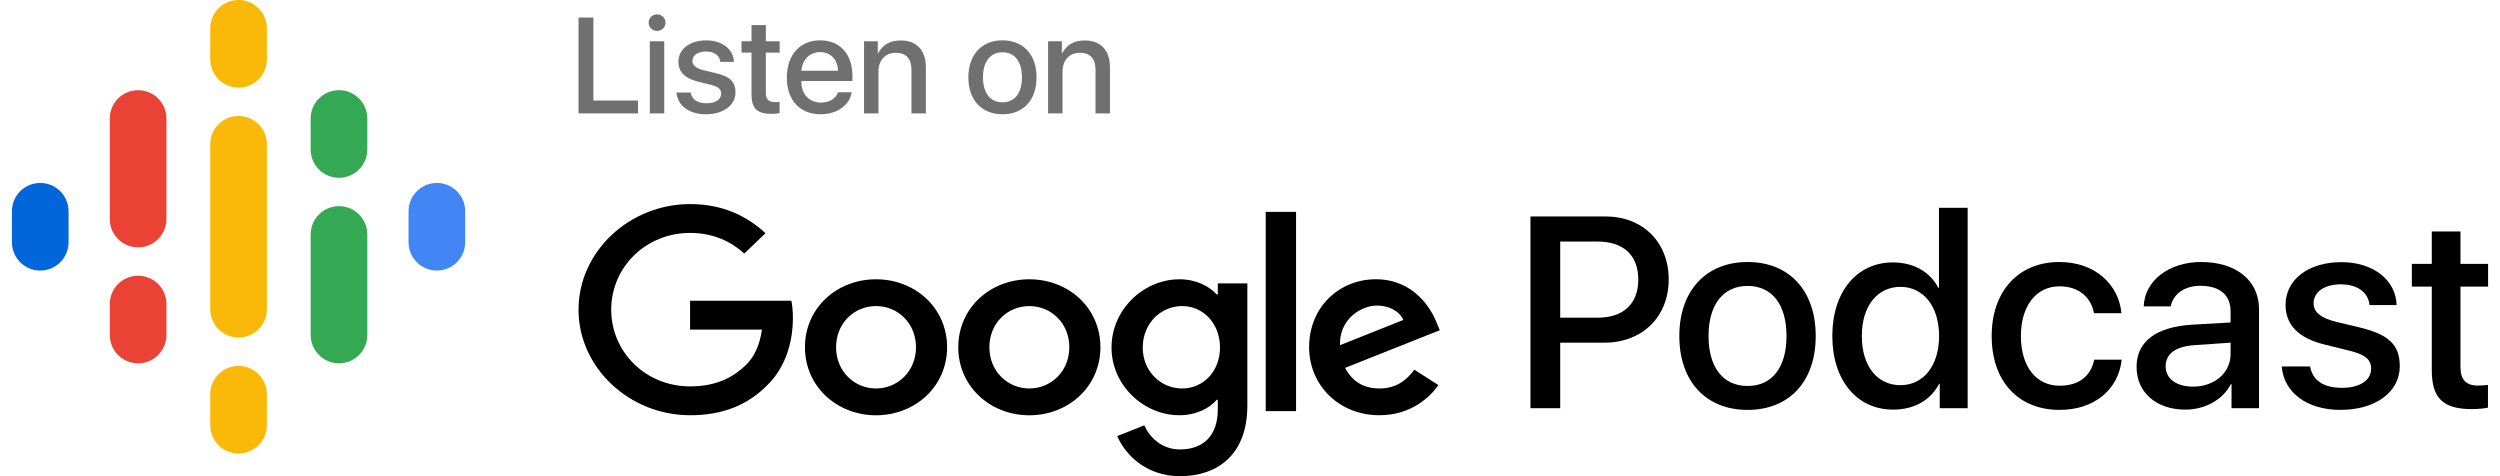
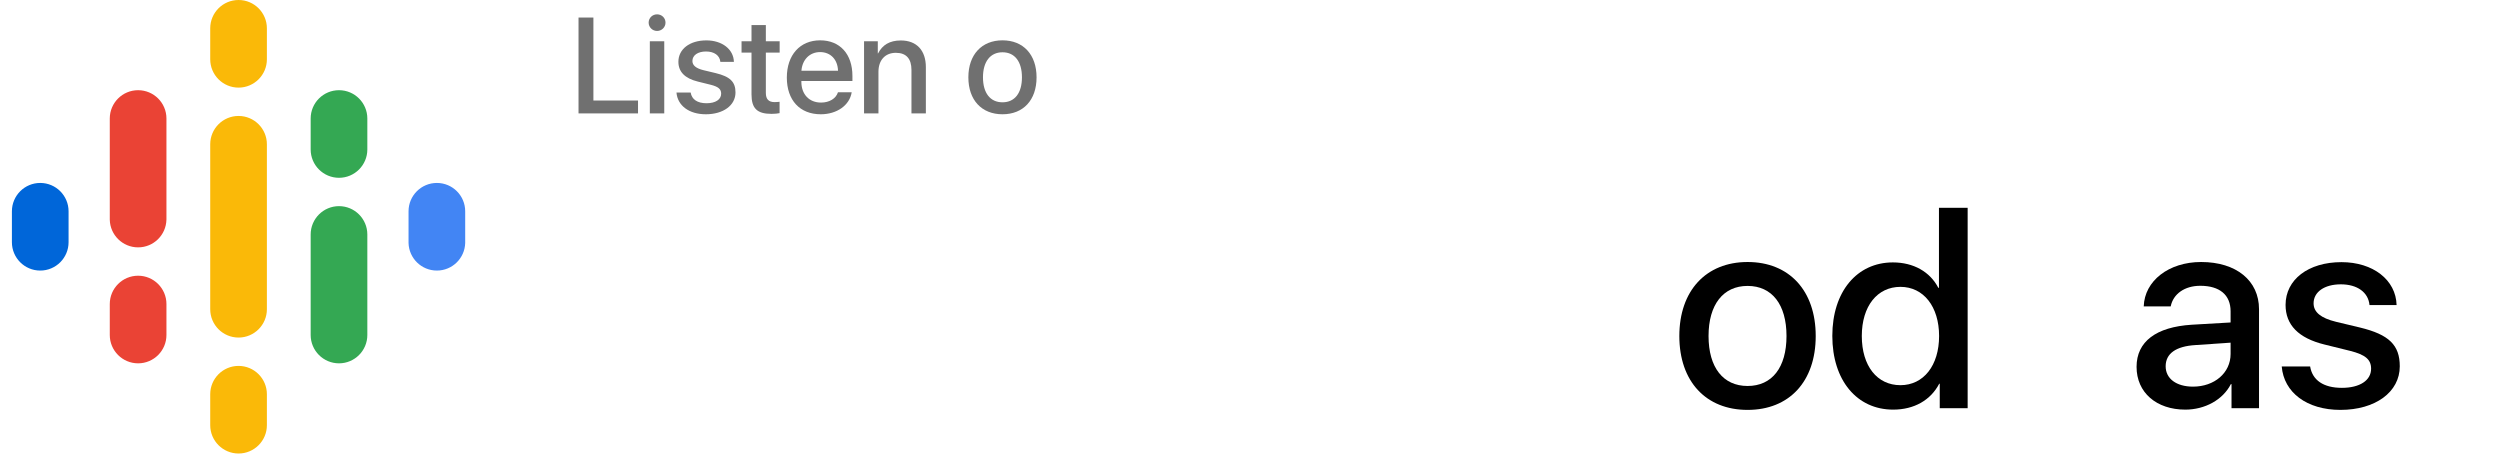
<svg xmlns="http://www.w3.org/2000/svg" width="168" height="32" viewBox="0 0 168 32" fill="none">
  <path d="M42.875 6.755V7.621H38.877V1.179H39.877V6.755H42.875Z" fill="#707070" />
  <path d="M43.669 7.621V2.772H44.638V7.621H43.669ZM44.156 2.08C43.843 2.08 43.589 1.83 43.589 1.522C43.589 1.205 43.843 0.964 44.156 0.964C44.468 0.964 44.722 1.205 44.722 1.522C44.722 1.83 44.468 2.08 44.156 2.08Z" fill="#707070" />
  <path d="M45.588 4.152C45.588 3.299 46.351 2.714 47.467 2.714C48.529 2.714 49.296 3.313 49.318 4.156H48.408C48.368 3.728 47.998 3.46 47.444 3.46C46.895 3.46 46.53 3.714 46.53 4.098C46.53 4.393 46.77 4.594 47.284 4.719L48.087 4.911C49.064 5.147 49.425 5.5 49.425 6.214C49.425 7.08 48.605 7.679 47.431 7.679C46.302 7.679 45.53 7.094 45.459 6.219H46.413C46.489 6.683 46.864 6.938 47.48 6.938C48.082 6.938 48.462 6.688 48.462 6.295C48.462 5.987 48.27 5.826 47.761 5.697L46.895 5.482C46.021 5.268 45.588 4.822 45.588 4.152Z" fill="#707070" />
  <path d="M50.501 1.683H51.465V2.772H52.393V3.536H51.465V6.246C51.465 6.665 51.652 6.862 52.058 6.862C52.161 6.862 52.326 6.848 52.388 6.839V7.603C52.281 7.63 52.054 7.652 51.844 7.652C50.876 7.652 50.501 7.281 50.501 6.344V3.536H49.832V2.772H50.501V1.683Z" fill="#707070" />
  <path d="M55.11 3.5C54.414 3.5 53.91 4.009 53.856 4.755H56.315C56.293 4 55.815 3.5 55.11 3.5ZM56.311 6.201H57.234C57.096 7.072 56.244 7.679 55.155 7.679C53.749 7.679 52.875 6.732 52.875 5.214C52.875 3.696 53.758 2.71 55.115 2.71C56.444 2.71 57.283 3.634 57.283 5.103V5.442H53.852V5.5C53.852 6.339 54.379 6.893 55.173 6.893C55.735 6.893 56.177 6.625 56.311 6.201Z" fill="#707070" />
  <path d="M58.064 7.621V2.772H58.988V3.589H59.006C59.3 3.018 59.787 2.719 60.536 2.719C61.607 2.719 62.218 3.397 62.218 4.513V7.621H61.25V4.697C61.25 3.96 60.911 3.549 60.202 3.549C59.47 3.549 59.032 4.058 59.032 4.822V7.621H58.064Z" fill="#707070" />
  <path d="M67.368 7.679C65.967 7.679 65.074 6.723 65.074 5.197C65.074 3.674 65.971 2.71 67.368 2.71C68.764 2.71 69.657 3.67 69.657 5.197C69.657 6.723 68.769 7.679 67.368 7.679ZM67.368 6.875C68.189 6.875 68.675 6.255 68.675 5.197C68.675 4.138 68.189 3.513 67.368 3.513C66.547 3.513 66.056 4.143 66.056 5.197C66.056 6.255 66.547 6.875 67.368 6.875Z" fill="#707070" />
-   <path d="M70.433 7.621V2.772H71.357V3.589H71.375C71.669 3.018 72.156 2.719 72.905 2.719C73.976 2.719 74.588 3.397 74.588 4.513V7.621H73.619V4.697C73.619 3.96 73.28 3.549 72.571 3.549C71.839 3.549 71.402 4.058 71.402 4.822V7.621H70.433Z" fill="#707070" />
-   <path d="M102.847 14.545H107.889C110.388 14.545 112.137 16.268 112.137 18.777C112.137 21.295 110.352 23.027 107.826 23.027H104.846V27.429H102.847V14.545ZM104.846 16.232V21.348H107.362C109.094 21.348 110.093 20.411 110.093 18.786C110.093 17.161 109.103 16.232 107.362 16.232H104.846Z" fill="black" />
  <path d="M117.438 27.545C114.636 27.545 112.851 25.634 112.851 22.58C112.851 19.536 114.645 17.607 117.438 17.607C120.231 17.607 122.016 19.527 122.016 22.58C122.016 25.634 120.24 27.545 117.438 27.545ZM117.438 25.938C119.08 25.938 120.053 24.697 120.053 22.58C120.053 20.464 119.08 19.214 117.438 19.214C115.796 19.214 114.814 20.473 114.814 22.58C114.814 24.697 115.796 25.938 117.438 25.938Z" fill="black" />
  <path d="M127.219 27.527C124.792 27.527 123.132 25.572 123.132 22.572C123.132 19.589 124.792 17.634 127.201 17.634C128.593 17.634 129.7 18.268 130.253 19.339H130.298V13.964H132.226V27.429H130.351V25.786H130.316C129.745 26.884 128.638 27.527 127.219 27.527ZM127.71 19.277C126.148 19.277 125.113 20.58 125.113 22.58C125.113 24.589 126.139 25.884 127.71 25.884C129.263 25.884 130.307 24.563 130.307 22.58C130.307 20.607 129.263 19.277 127.71 19.277Z" fill="black" />
-   <path d="M142.56 21.045H140.713C140.534 20.018 139.731 19.241 138.401 19.241C136.839 19.241 135.804 20.545 135.804 22.58C135.804 24.67 136.857 25.92 138.41 25.92C139.668 25.92 140.498 25.304 140.73 24.17H142.578C142.355 26.197 140.73 27.545 138.401 27.545C135.653 27.545 133.841 25.652 133.841 22.58C133.841 19.563 135.644 17.607 138.383 17.607C140.855 17.607 142.39 19.179 142.56 21.045Z" fill="black" />
  <path d="M147.37 25.982C148.807 25.982 149.896 25.063 149.896 23.786V23.027L147.54 23.188C146.219 23.268 145.532 23.759 145.532 24.616C145.532 25.447 146.255 25.982 147.37 25.982ZM146.853 27.527C144.916 27.527 143.577 26.384 143.577 24.652C143.577 22.955 144.889 21.973 147.281 21.822L149.896 21.67V20.92C149.896 19.813 149.155 19.205 147.861 19.205C146.808 19.205 146.04 19.75 145.871 20.589H144.059C144.113 18.875 145.737 17.607 147.915 17.607C150.279 17.607 151.806 18.857 151.806 20.777V27.429H149.958V25.813H149.914C149.378 26.866 148.173 27.527 146.853 27.527Z" fill="black" />
  <path d="M153.59 20.491C153.59 18.786 155.116 17.616 157.348 17.616C159.472 17.616 161.007 18.813 161.051 20.5H159.231C159.15 19.643 158.41 19.107 157.303 19.107C156.205 19.107 155.473 19.616 155.473 20.384C155.473 20.973 155.955 21.375 156.982 21.625L158.588 22.009C160.542 22.482 161.265 23.188 161.265 24.616C161.265 26.348 159.623 27.545 157.276 27.545C155.018 27.545 153.474 26.375 153.332 24.625H155.241C155.393 25.554 156.143 26.063 157.374 26.063C158.579 26.063 159.338 25.563 159.338 24.777C159.338 24.161 158.954 23.839 157.937 23.58L156.205 23.152C154.456 22.723 153.59 21.83 153.59 20.491Z" fill="black" />
-   <path d="M163.416 15.554H165.344V17.732H167.2V19.259H165.344V24.679C165.344 25.518 165.719 25.911 166.531 25.911C166.736 25.911 167.066 25.884 167.191 25.866V27.393C166.977 27.447 166.522 27.491 166.102 27.491C164.166 27.491 163.416 26.75 163.416 24.875V19.259H162.077V17.732H163.416V15.554Z" fill="black" />
-   <path d="M63.645 23.337C63.645 25.968 61.501 27.907 58.869 27.907C56.237 27.907 54.093 25.968 54.093 23.337C54.093 20.688 56.237 18.768 58.869 18.768C61.501 18.768 63.645 20.688 63.645 23.337ZM61.554 23.337C61.554 21.693 60.312 20.568 58.869 20.568C57.427 20.568 56.184 21.693 56.184 23.337C56.184 24.965 57.427 26.106 58.869 26.106C60.312 26.106 61.554 24.963 61.554 23.337ZM73.948 23.337C73.948 25.968 71.804 27.907 69.172 27.907C66.541 27.907 64.396 25.968 64.396 23.337C64.396 20.69 66.541 18.768 69.172 18.768C71.804 18.768 73.948 20.688 73.948 23.337ZM71.857 23.337C71.857 21.693 70.615 20.568 69.172 20.568C67.73 20.568 66.487 21.693 66.487 23.337C66.487 24.965 67.73 26.106 69.172 26.106C70.615 26.106 71.857 24.963 71.857 23.337ZM83.822 19.044V27.247C83.822 30.622 81.748 32 79.297 32C76.99 32 75.601 30.519 75.077 29.307L76.897 28.58C77.221 29.324 78.016 30.202 79.295 30.202C80.864 30.202 81.836 29.272 81.836 27.523V26.866H81.763C81.295 27.42 80.394 27.904 79.256 27.904C76.876 27.904 74.695 25.914 74.695 23.354C74.695 20.774 76.876 18.768 79.256 18.768C80.392 18.768 81.293 19.252 81.763 19.79H81.836V19.046H83.822V19.044ZM81.984 23.354C81.984 21.745 80.866 20.568 79.443 20.568C78.001 20.568 76.792 21.745 76.792 23.354C76.792 24.946 78.001 26.106 79.443 26.106C80.866 26.106 81.984 24.946 81.984 23.354ZM87.095 14.236V27.626H85.056V14.236H87.095ZM95.041 24.841L96.664 25.879C96.14 26.623 94.878 27.904 92.697 27.904C89.993 27.904 87.973 25.898 87.973 23.335C87.973 20.618 90.01 18.766 92.463 18.766C94.934 18.766 96.142 20.653 96.537 21.673L96.754 22.192L90.39 24.722C90.877 25.638 91.635 26.106 92.697 26.106C93.762 26.106 94.5 25.603 95.041 24.841ZM90.046 23.197L94.301 21.502C94.067 20.931 93.363 20.534 92.534 20.534C91.472 20.533 89.993 21.434 90.046 23.197ZM46.374 22.148V20.21H53.181C53.248 20.548 53.282 20.948 53.282 21.38C53.282 22.834 52.867 24.633 51.532 25.914C50.234 27.212 48.575 27.904 46.377 27.904C42.303 27.904 38.877 24.72 38.877 20.809C38.877 16.899 42.303 13.714 46.377 13.714C48.63 13.714 50.236 14.563 51.442 15.669L50.017 17.037C49.152 16.259 47.98 15.653 46.374 15.653C43.4 15.653 41.073 17.954 41.073 20.809C41.073 23.665 43.4 25.966 46.374 25.966C48.304 25.966 49.403 25.222 50.107 24.547C50.678 23.999 51.054 23.216 51.202 22.147L46.374 22.148Z" fill="black" />
  <path d="M4.608 14.199V16.277C4.608 17.329 3.755 18.182 2.704 18.182C1.652 18.182 0.8 17.329 0.8 16.277V14.199C0.8 13.147 1.652 12.294 2.704 12.294C3.755 12.294 4.608 13.147 4.608 14.199Z" fill="#0066D9" />
  <path d="M27.454 14.253C27.454 14.235 27.454 14.217 27.454 14.199C27.454 13.147 28.306 12.294 29.358 12.294C30.409 12.294 31.261 13.147 31.261 14.199C31.261 14.217 31.261 14.235 31.261 14.253H31.261V16.331H31.261C31.232 17.358 30.391 18.182 29.358 18.182C28.324 18.182 27.483 17.358 27.454 16.331H27.454V14.253H27.454V14.253Z" fill="#4285F4" />
  <path d="M11.185 20.433V22.511C11.185 23.563 10.332 24.416 9.281 24.416C8.229 24.416 7.377 23.563 7.377 22.511V20.433C7.377 19.381 8.229 18.528 9.281 18.528C10.332 18.528 11.185 19.381 11.185 20.433V20.433ZM11.185 7.965V14.762H11.184C11.161 15.794 10.318 16.623 9.281 16.623C8.244 16.623 7.4 15.794 7.377 14.762H7.377V7.965C7.377 6.913 8.229 6.061 9.281 6.061C10.332 6.061 11.185 6.913 11.185 7.965Z" fill="#EA4335" />
  <path d="M20.877 10.043C20.877 11.095 21.729 11.948 22.781 11.948C23.832 11.948 24.685 11.095 24.685 10.043V7.965C24.685 6.913 23.832 6.061 22.781 6.061C21.729 6.061 20.877 6.913 20.877 7.965V10.043Z" fill="#34A853" />
  <path d="M14.127 3.983C14.127 5.035 14.979 5.888 16.031 5.888C17.082 5.888 17.935 5.035 17.935 3.983V1.905C17.935 0.853 17.082 0 16.031 0C14.979 0 14.127 0.853 14.127 1.905V3.983ZM14.127 26.494C14.127 25.442 14.979 24.589 16.031 24.589C17.082 24.589 17.935 25.442 17.935 26.494V28.571C17.935 29.623 17.082 30.476 16.031 30.476C14.979 30.476 14.127 29.623 14.127 28.571V26.494Z" fill="#FAB908" />
  <path d="M20.877 15.758C20.877 14.706 21.729 13.853 22.781 13.853C23.832 13.853 24.685 14.706 24.685 15.758V22.511C24.685 23.563 23.832 24.416 22.781 24.416C21.729 24.416 20.877 23.563 20.877 22.511V15.758Z" fill="#34A853" />
  <path d="M17.935 9.697V20.779C17.935 21.831 17.082 22.684 16.031 22.684C14.979 22.684 14.127 21.831 14.127 20.779V9.697C14.127 8.645 14.979 7.792 16.031 7.792C17.082 7.792 17.935 8.645 17.935 9.697Z" fill="#FAB908" />
</svg>